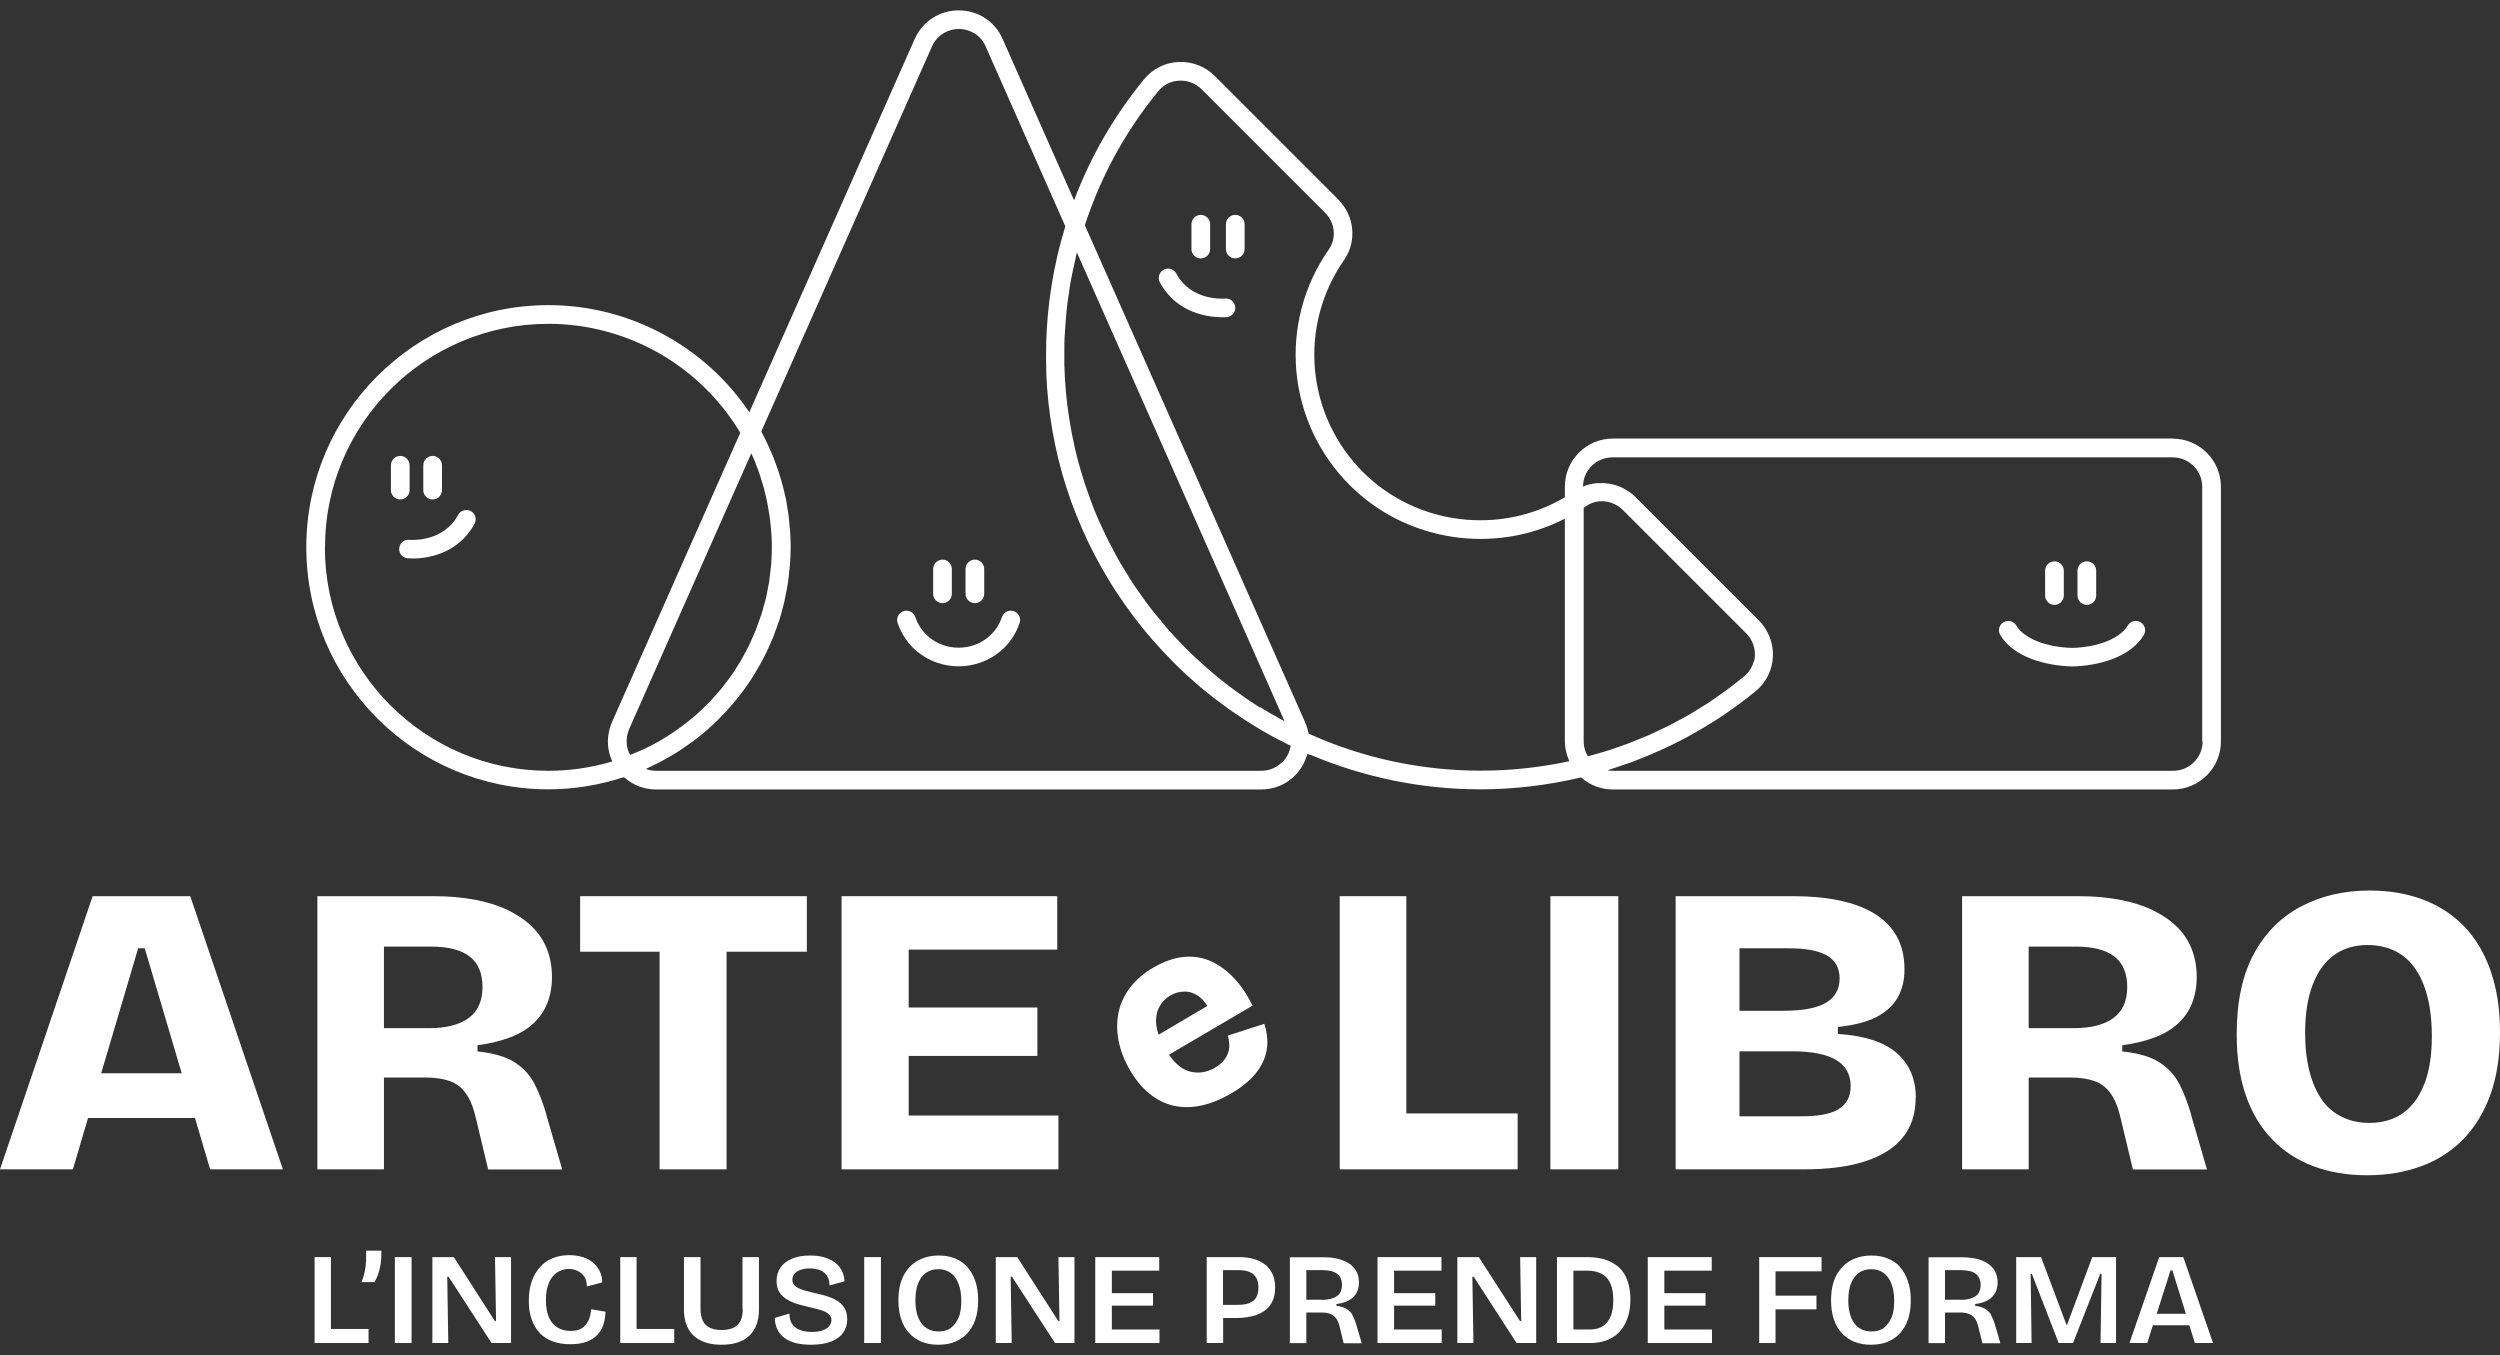
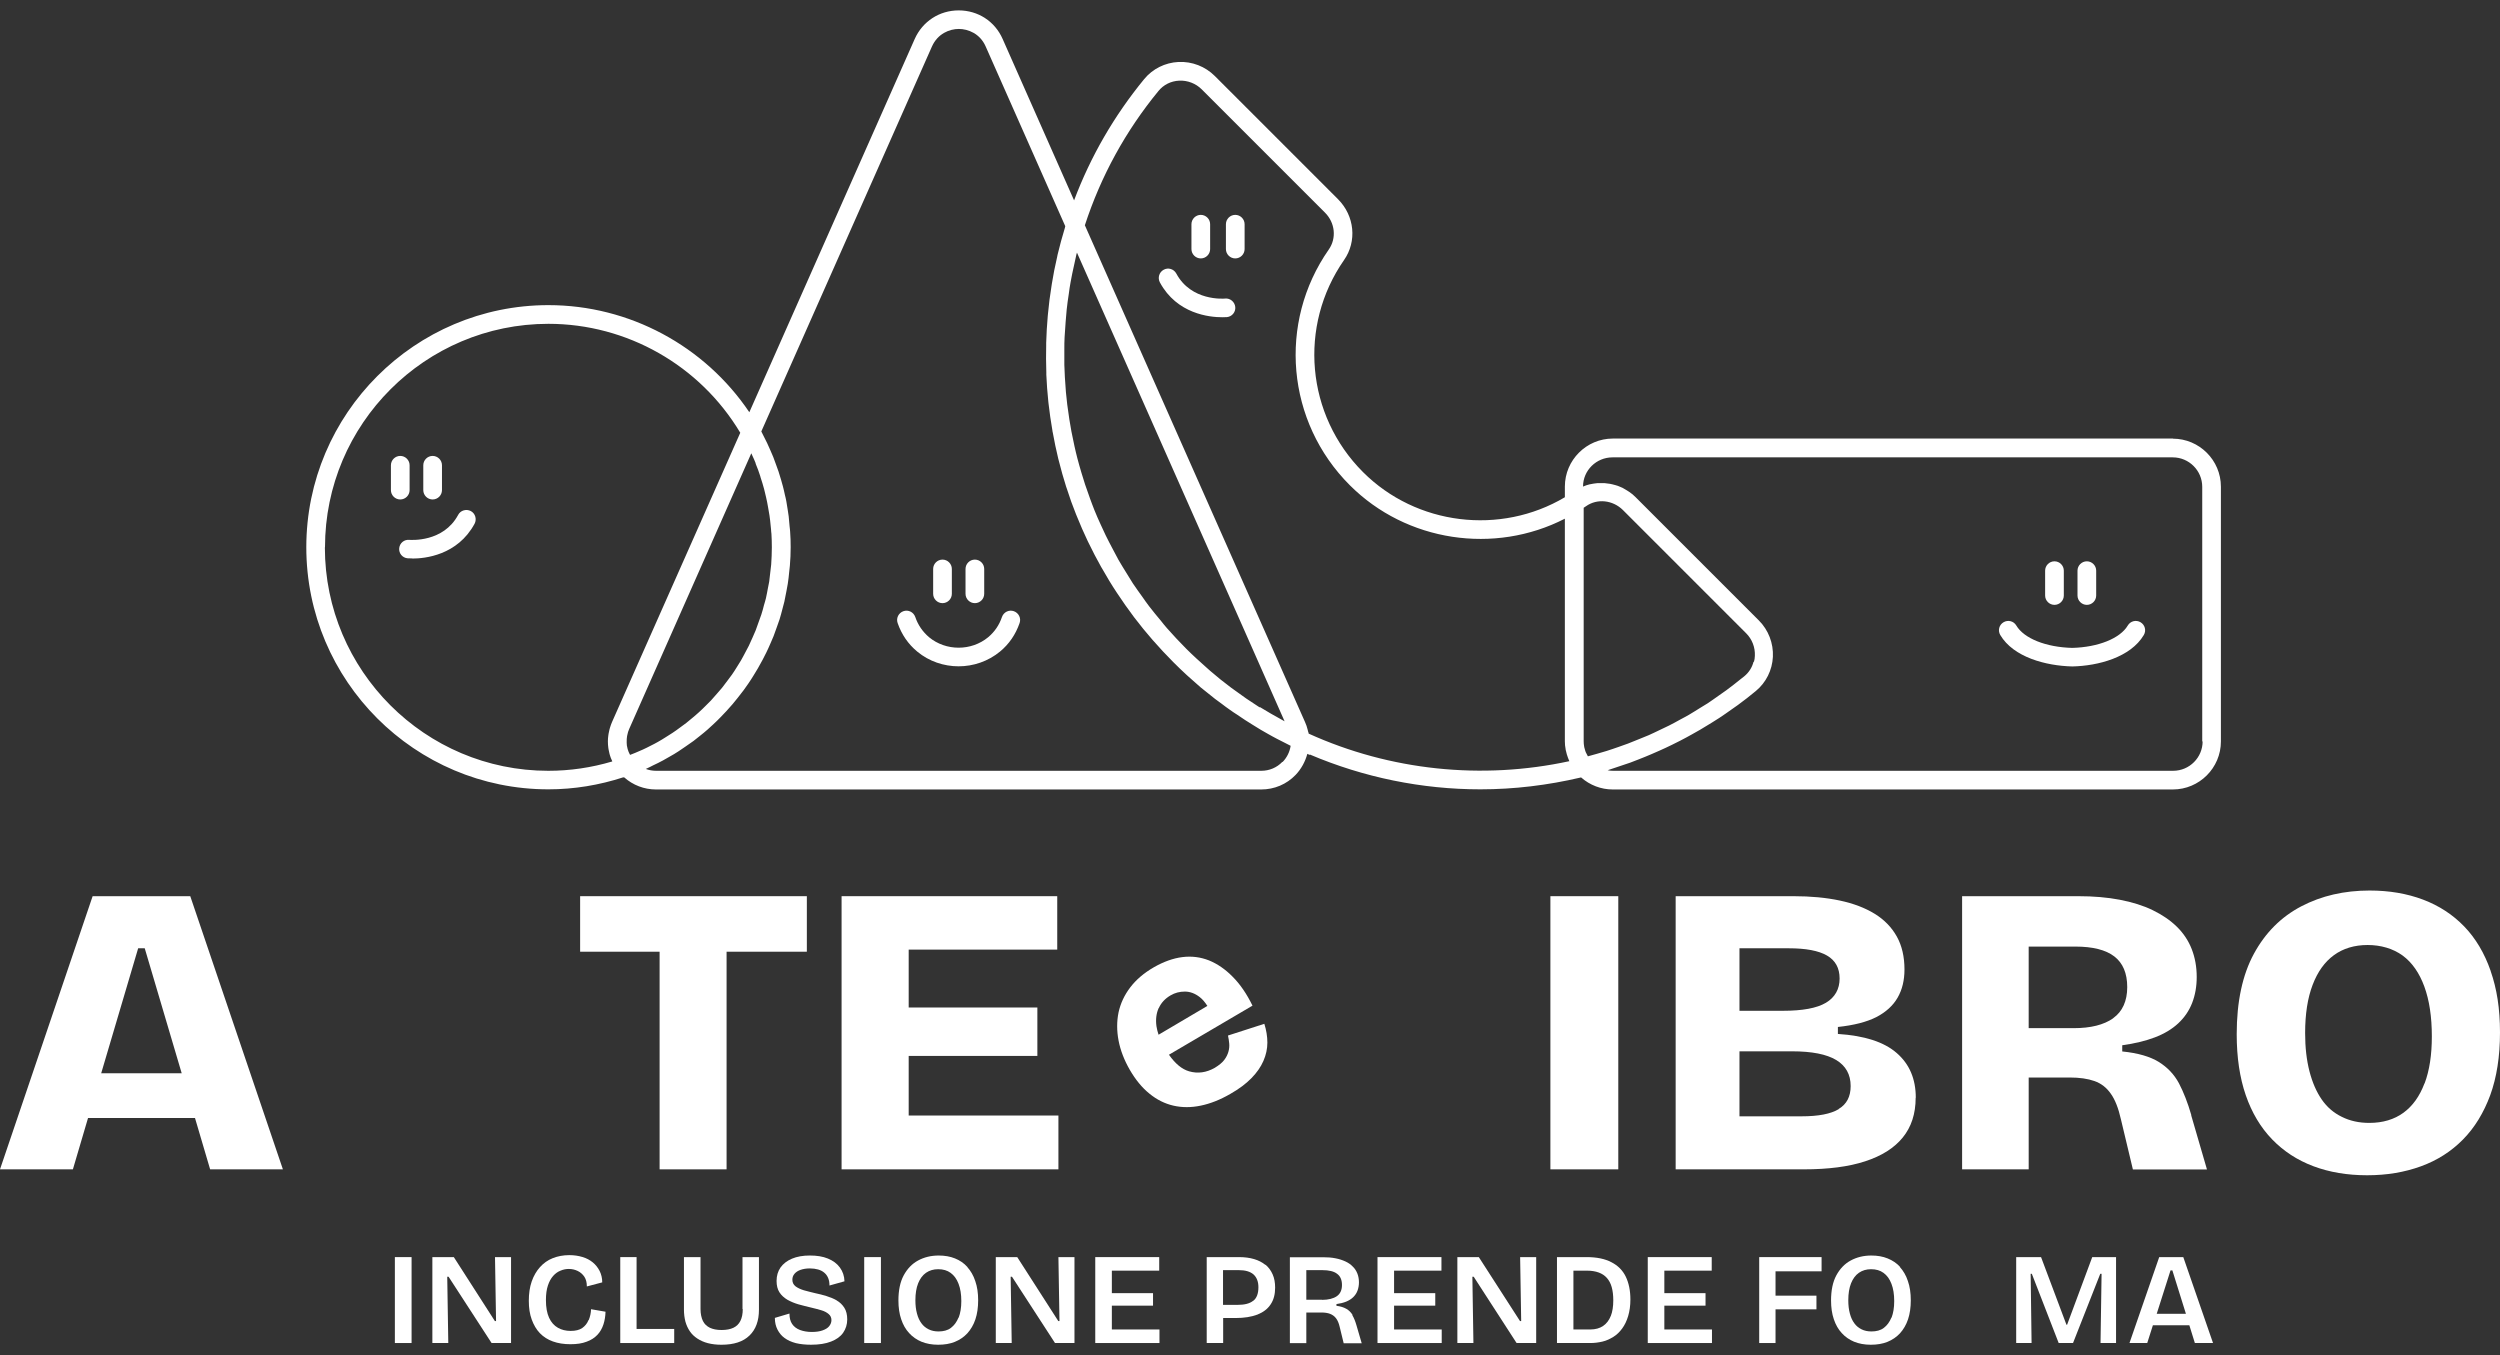
<svg xmlns="http://www.w3.org/2000/svg" id="Livello_1" viewBox="0 0 190 103">
  <rect x="0" y="0" width="190" height="103" fill="#333333" stroke="none" />
  <defs>
    <style>.cls-1{fill:#fff;}</style>
  </defs>
  <path class="cls-1" d="M93.33,78.72c.04.18.07.37.09.58.02.21,0,.42-.06.63-.06.21-.16.42-.32.63-.16.21-.4.4-.71.59-.64.37-1.3.46-1.96.27-.55-.16-1.05-.58-1.53-1.26l6.35-3.73c-.44-.9-.94-1.63-1.51-2.2-.56-.57-1.16-.98-1.8-1.24-.64-.25-1.31-.34-2.02-.25-.71.09-1.43.35-2.18.78-.74.43-1.33.93-1.78,1.52-.45.59-.74,1.22-.89,1.9-.14.68-.14,1.4,0,2.14.14.74.43,1.49.85,2.22.44.76.94,1.37,1.5,1.82.56.46,1.17.76,1.82.91.66.15,1.35.15,2.07,0,.73-.15,1.47-.44,2.25-.89.67-.38,1.2-.78,1.61-1.2s.71-.85.91-1.31c.2-.46.3-.92.3-1.39,0-.47-.08-.95-.23-1.43l-2.76.89ZM88.07,76.61c.18-.4.48-.72.89-.96.34-.2.7-.29,1.09-.29.39,0,.77.14,1.13.42.21.16.4.39.58.67l-3.71,2.19c-.07-.22-.13-.44-.16-.65-.07-.52-.01-.98.17-1.38Z" />
  <path class="cls-1" d="M7.04,68.11L0,88.87h5.54l1.15-3.9h8.13l1.15,3.9h5.53l-7.04-20.76h-7.42ZM7.69,81.57l2.81-9.5h.5l2.81,9.5h-6.12Z" />
-   <path class="cls-1" d="M41.54,84.75c-.27-.94-.59-1.75-.94-2.42-.36-.67-.87-1.21-1.53-1.62-.66-.41-1.59-.68-2.78-.8v-.47c.94-.13,1.77-.33,2.48-.6.71-.27,1.31-.63,1.78-1.07.47-.44.82-.95,1.05-1.54.23-.59.35-1.25.35-1.98,0-.77-.13-1.48-.38-2.12-.25-.64-.63-1.21-1.13-1.7-.5-.49-1.12-.91-1.84-1.26-.72-.35-1.56-.61-2.5-.79-.94-.18-1.99-.27-3.14-.27h-8.84v20.76h5.06v-6.98h3.11c.75,0,1.38.09,1.89.27s.92.5,1.24.96c.33.46.58,1.11.77,1.95l.91,3.81h5.63l-1.2-4.12ZM35.6,77.39c-.71.5-1.71.75-2.99.75h-3.43v-6.2h3.55c1.32,0,2.31.25,2.96.75.65.5.98,1.28.98,2.33s-.36,1.86-1.07,2.36Z" />
  <polygon class="cls-1" points="50.13 68.11 44.09 68.11 44.09 72.33 50.13 72.33 50.13 88.87 55.22 88.87 55.22 72.33 61.32 72.33 61.32 68.11 55.22 68.11 50.13 68.11" />
  <polygon class="cls-1" points="69.06 88.87 80.44 88.87 80.44 84.78 69.06 84.78 69.06 80.25 78.84 80.25 78.84 76.57 69.06 76.57 69.06 72.17 80.35 72.17 80.35 68.11 69.06 68.11 67.64 68.11 63.96 68.11 63.96 88.87 67.64 88.87 69.06 88.87" />
-   <polygon class="cls-1" points="115.34 88.87 115.34 84.62 106.88 84.62 106.88 68.11 101.82 68.11 101.82 88.87 102.73 88.87 106.88 88.87 115.34 88.87" />
  <rect class="cls-1" x="117.83" y="68.11" width="5.16" height="20.76" />
  <path class="cls-1" d="M145.6,83.43c0-1.43-.48-2.56-1.45-3.4-.96-.84-2.45-1.32-4.47-1.45v-.53c1.22-.13,2.19-.38,2.92-.75.73-.38,1.27-.87,1.62-1.48.35-.61.52-1.32.52-2.14,0-.96-.19-1.8-.58-2.5-.39-.7-.95-1.28-1.68-1.73-.73-.45-1.62-.79-2.66-1.01-1.04-.22-2.21-.33-3.51-.33h-8.96v20.76h9.75c1.84,0,3.4-.2,4.65-.61,1.26-.41,2.21-1.01,2.86-1.81.65-.8.98-1.8.98-3.02ZM132.2,72.07h3.74c1.3,0,2.27.18,2.91.55.64.37.96.95.96,1.75s-.35,1.43-1.04,1.84c-.69.41-1.78.61-3.27.61h-3.3v-4.75ZM139.75,84.29c-.61.37-1.55.55-2.83.55h-4.72v-4.94h3.99c1.51,0,2.63.22,3.36.66.73.44,1.1,1.1,1.1,1.98,0,.8-.3,1.38-.91,1.74Z" />
  <path class="cls-1" d="M166.54,84.75c-.27-.94-.59-1.75-.94-2.42-.36-.67-.87-1.21-1.53-1.62-.66-.41-1.59-.68-2.78-.8v-.47c.94-.13,1.77-.33,2.48-.6.71-.27,1.31-.63,1.78-1.07.47-.44.82-.95,1.05-1.54.23-.59.35-1.25.35-1.98,0-.77-.13-1.48-.38-2.12-.25-.64-.63-1.21-1.13-1.7-.5-.49-1.12-.91-1.84-1.26-.72-.35-1.56-.61-2.5-.79s-1.99-.27-3.14-.27h-8.84v20.76h5.06v-6.98h3.11c.75,0,1.38.09,1.89.27s.92.5,1.24.96c.33.46.58,1.11.77,1.95l.91,3.81h5.63l-1.2-4.12ZM160.6,77.39c-.71.5-1.71.75-2.99.75h-3.43v-6.2h3.55c1.32,0,2.31.25,2.96.75.65.5.98,1.28.98,2.33s-.36,1.86-1.07,2.36Z" />
  <path class="cls-1" d="M189.29,73.79c-.47-1.35-1.14-2.48-2.01-3.38-.87-.9-1.91-1.58-3.13-2.04-1.22-.46-2.57-.69-4.06-.69-1.93,0-3.66.4-5.19,1.2-1.53.8-2.73,2-3.6,3.6-.87,1.6-1.31,3.64-1.31,6.12,0,1.76.23,3.31.69,4.64s1.13,2.45,2,3.35c.87.9,1.91,1.58,3.13,2.04,1.22.46,2.58.69,4.09.69s2.85-.23,4.09-.68c1.24-.45,2.3-1.13,3.19-2.03.89-.9,1.58-2.03,2.08-3.38.49-1.35.74-2.94.74-4.76s-.24-3.32-.71-4.67ZM184.26,82.34c-.37.98-.9,1.72-1.6,2.23-.7.51-1.57.77-2.59.77-.78,0-1.47-.15-2.09-.46-.62-.3-1.13-.74-1.53-1.32-.4-.58-.71-1.29-.93-2.14-.22-.85-.33-1.82-.33-2.91,0-1.45.19-2.67.57-3.66.38-1,.92-1.75,1.62-2.26.7-.51,1.56-.77,2.56-.77s1.93.27,2.66.8c.72.53,1.27,1.32,1.65,2.36.38,1.04.57,2.3.57,3.79,0,1.4-.18,2.59-.55,3.57Z" />
  <path class="cls-1" d="M165.16,33.33h-42.58c-2.01,0-3.65,1.64-3.65,3.65v.81c-4.9,2.91-11.29,2.14-15.34-1.91-4.33-4.33-4.93-11.11-1.44-16.12.99-1.42.8-3.35-.45-4.61l-9.37-9.37c-.73-.73-1.73-1.12-2.77-1.07-1.01.05-1.96.52-2.6,1.3-2.28,2.78-4.07,5.87-5.33,9.22l-.03-.07h0s-5.4-12.2-5.4-12.2c-.59-1.34-1.87-2.17-3.34-2.17h0c-1.46,0-2.74.83-3.34,2.17l-12.57,28.37c-3.4-5.05-9.13-8.14-15.27-8.14-10.14,0-18.4,8.25-18.4,18.4s8.25,18.4,18.4,18.4c1.95,0,3.87-.32,5.71-.92v.02s.05-.01.05-.01c.66.59,1.52.92,2.41.92h46c1,0,1.93-.39,2.62-1.11.43-.45.73-1.01.89-1.6l.18.09v-.04c4.11,1.75,8.53,2.65,12.97,2.65,2.56,0,5.12-.31,7.63-.9h0s.03,0,.03,0c.66.58,1.51.91,2.39.91h42.58c2.01,0,3.65-1.64,3.65-3.65v-19.36c0-2.01-1.64-3.65-3.65-3.65ZM133.27,50.29c-.11.44-.36.83-.72,1.12-.08.06-.16.12-.23.18-.37.3-.74.59-1.12.87-.18.13-.36.25-.54.38-.29.2-.57.41-.86.6-.2.13-.41.26-.62.38-.28.17-.55.35-.83.51-.22.13-.44.24-.66.36-.28.15-.55.31-.84.45-.23.11-.46.22-.69.33-.28.14-.57.27-.85.4-.23.1-.47.2-.71.29-.29.12-.58.24-.87.35-.24.09-.49.17-.73.26-.3.1-.59.21-.89.3-.25.08-.5.15-.75.22-.23.07-.45.13-.68.19,0,0,0,0,0,0-.06-.1-.11-.21-.16-.31-.01-.04-.03-.07-.04-.11-.03-.08-.05-.17-.07-.25,0-.04-.02-.07-.02-.11-.02-.12-.03-.24-.03-.36v-17.75c.06-.04.12-.08.18-.12.85-.6,2.03-.47,2.8.29l9.37,9.37c.45.45.69,1.07.66,1.71,0,.16-.03.31-.07.46ZM95.75,53.77c-.06-.04-.12-.07-.17-.11-.58-.37-1.15-.76-1.7-1.17-.11-.08-.21-.15-.32-.23-.54-.4-1.07-.83-1.58-1.27-.09-.08-.18-.16-.27-.24-.53-.47-1.05-.94-1.56-1.45-.51-.51-1-1.04-1.47-1.57-.16-.18-.3-.36-.45-.55-.31-.37-.61-.73-.9-1.11-.17-.22-.33-.45-.49-.68-.25-.35-.5-.69-.74-1.05-.16-.25-.31-.5-.47-.76-.21-.34-.43-.69-.63-1.04-.15-.27-.29-.54-.43-.81-.18-.35-.37-.69-.54-1.05-.13-.28-.26-.56-.39-.84-.16-.35-.32-.71-.46-1.06-.12-.29-.22-.58-.33-.87-.13-.36-.26-.72-.38-1.08-.1-.3-.19-.6-.28-.9-.11-.36-.21-.73-.31-1.1-.08-.3-.15-.61-.22-.92-.08-.37-.16-.74-.23-1.11-.06-.31-.11-.62-.16-.93-.06-.37-.11-.75-.16-1.13-.04-.31-.07-.62-.1-.94-.03-.38-.06-.76-.08-1.14-.02-.31-.03-.63-.04-.94,0-.38,0-.77,0-1.16,0-.31,0-.63.02-.94.02-.39.05-.78.08-1.17.02-.31.05-.62.08-.93.04-.4.1-.79.16-1.19.04-.3.08-.61.14-.91.07-.41.16-.81.25-1.22.06-.29.12-.58.19-.87.01-.04.03-.09.04-.13l13.4,30.24,2.38,5.38c-.05-.03-.11-.06-.16-.09-.59-.32-1.16-.65-1.73-1ZM57.43,35.24c.13.31.25.63.35.95,0,.03.02.05.02.08.1.3.19.59.27.89.03.11.05.22.08.33.05.22.11.44.15.66.03.13.05.25.07.38.04.21.07.43.11.64.02.13.04.25.05.38.03.23.05.46.07.69,0,.11.02.22.03.33.02.34.03.68.03,1.02,0,.44-.02.88-.05,1.32-.01.15-.03.29-.05.43-.03.29-.06.58-.1.86-.03.17-.07.34-.1.51-.05.25-.09.51-.15.76-.04.18-.1.35-.15.53-.06.24-.12.47-.2.71-.06.18-.13.36-.19.53-.08.22-.16.45-.24.67-.07.18-.15.35-.23.53-.09.21-.19.43-.29.64-.09.17-.18.34-.27.51-.11.2-.21.41-.33.61-.1.17-.21.33-.31.5-.12.19-.24.39-.37.57-.11.16-.23.32-.35.47-.14.18-.27.36-.41.54-.12.15-.26.3-.39.45-.15.17-.3.34-.45.51-.14.14-.28.28-.42.42-.16.16-.32.32-.49.47-.15.14-.3.26-.45.39-.17.15-.34.29-.52.43-.16.12-.32.24-.49.36-.18.13-.36.27-.55.39-.17.11-.34.22-.52.33-.19.12-.38.24-.58.35-.18.1-.36.2-.55.29-.2.1-.4.21-.61.3-.19.09-.38.17-.58.25-.13.05-.25.1-.38.15,0-.01-.01-.02-.02-.03-.07-.13-.13-.27-.17-.42,0-.02,0-.03-.01-.05-.04-.14-.06-.27-.06-.41,0-.03,0-.05,0-.08,0-.15,0-.29.03-.44,0-.03.01-.06.02-.09.03-.15.07-.3.14-.45l9.28-20.95c.07.15.14.31.21.46.04.1.08.19.12.29ZM24.7,41.59c0-9.37,7.62-16.98,16.98-16.98,5.97,0,11.52,3.16,14.58,8.28l-9.74,21.97c-.06.15-.12.29-.16.44-.01.05-.02.09-.04.14-.03.11-.05.22-.07.33,0,.05-.02.09-.02.14-.02.14-.03.27-.03.41,0,.02,0,.03,0,.05,0,.15.01.3.03.45,0,.04.01.09.02.13.02.11.04.22.07.33.01.05.02.09.04.14.04.12.08.25.14.36,0,.02.02.04.03.07,0,0,0,.01,0,.02-1.58.47-3.21.71-4.86.71-9.37,0-16.98-7.62-16.98-16.98ZM97.46,57.9c-.42.44-.99.68-1.6.68h-46c-.27,0-.54-.05-.78-.14.02,0,.04-.02.06-.03.17-.07.33-.16.49-.24.25-.12.51-.24.76-.38.17-.09.34-.2.51-.29.23-.13.46-.26.68-.41.17-.11.33-.23.5-.34.21-.15.42-.29.63-.44.16-.12.32-.25.48-.38.2-.16.39-.31.58-.48.16-.14.31-.28.46-.42.18-.17.36-.34.53-.52.15-.15.29-.3.43-.45.17-.18.33-.36.49-.55.13-.16.26-.32.39-.48.15-.19.3-.39.45-.58.12-.17.24-.34.36-.51.14-.2.27-.41.4-.62.11-.18.22-.35.32-.53.12-.21.24-.43.36-.65.1-.18.19-.36.28-.55.11-.22.21-.45.31-.68.08-.19.16-.37.24-.56.09-.24.18-.48.26-.72.07-.19.14-.38.2-.57.08-.25.14-.5.21-.76.05-.19.1-.37.15-.57.06-.27.11-.54.16-.81.03-.18.07-.36.1-.55.05-.3.08-.61.11-.92.02-.16.04-.31.05-.46.04-.47.06-.93.06-1.41,0-.39-.01-.78-.04-1.17,0-.13-.03-.26-.04-.4-.02-.26-.04-.51-.07-.77-.02-.16-.05-.31-.07-.47-.04-.23-.07-.46-.11-.68-.03-.17-.07-.33-.11-.49-.05-.22-.09-.43-.15-.64-.04-.17-.1-.33-.14-.5-.06-.21-.12-.41-.19-.62-.06-.17-.12-.33-.18-.5-.07-.2-.14-.4-.22-.6-.07-.17-.14-.33-.21-.49-.08-.19-.17-.39-.26-.58-.08-.16-.16-.32-.24-.48-.07-.13-.13-.27-.2-.4h0s0,0,0,0l12.97-29.26c.44-.98,1.34-1.33,2.04-1.33h0c.7,0,1.61.35,2.04,1.33l6.05,13.66s-.02.09-.03.13c-.2.67-.39,1.34-.55,2.02-.02.07-.03.13-.04.2-.16.67-.29,1.35-.4,2.03-.01.07-.02.13-.03.2-.11.68-.2,1.36-.26,2.04,0,.07-.01.13-.02.2-.06.68-.1,1.36-.12,2.04,0,.06,0,.13,0,.19-.02.68-.01,1.36.01,2.04,0,.06,0,.12,0,.19.03.68.08,1.36.15,2.03,0,.06.01.12.02.18.08.68.17,1.35.29,2.02,0,.06.02.11.03.17.12.67.26,1.34.42,2,.01.05.03.1.04.15.17.67.35,1.33.56,1.98.01.05.03.09.05.14.21.66.44,1.31.7,1.95.02.04.03.08.05.12.26.65.54,1.29.84,1.92.02.03.03.07.05.1.31.64.63,1.26.98,1.88.02.03.03.05.05.08.35.62.72,1.24,1.12,1.84.01.02.03.04.04.06.4.61.82,1.2,1.26,1.79.01.01.02.03.03.04.45.59.92,1.17,1.41,1.73,0,0,.01.01.02.02.5.57,1.01,1.12,1.55,1.66.33.33.67.66,1.02.98.12.11.24.21.36.32.23.2.46.41.69.61.15.12.3.24.45.36.21.17.43.35.65.52.16.12.33.24.49.36.21.16.42.32.64.47.17.12.34.24.52.35.21.15.43.29.64.43.18.12.36.22.54.34.22.13.43.27.65.4.19.11.38.21.56.32.22.12.44.25.66.36.19.1.39.2.59.3.15.08.3.16.45.23-.07.46-.28.89-.61,1.23ZM99.46,55.76c0-.05-.02-.1-.04-.15-.01-.05-.02-.11-.04-.16-.05-.2-.11-.39-.2-.58l-16.73-37.75c1.22-3.74,3.1-7.17,5.59-10.2.39-.48.95-.76,1.58-.79.63-.03,1.26.21,1.71.66l9.37,9.37c.77.77.89,1.94.29,2.8-3.89,5.57-3.22,13.11,1.6,17.92,4.3,4.3,10.99,5.29,16.34,2.54v16.93c0,.2.02.4.06.6,0,.03,0,.07.02.1.04.19.09.37.16.55.01.03.03.07.04.1.02.05.04.1.06.15-6.65,1.44-13.62.71-19.8-2.09ZM167.4,56.34c0,1.23-1,2.24-2.24,2.24h-42.58c-.14,0-.27-.01-.4-.04.03,0,.05-.02.08-.03.17-.05.34-.11.51-.17.38-.12.76-.25,1.13-.38.21-.08.41-.16.62-.24.33-.13.66-.26.98-.4.22-.09.43-.19.64-.28.31-.14.62-.28.92-.43.21-.11.43-.21.64-.32.3-.15.6-.32.89-.48.21-.12.41-.23.62-.35.3-.18.59-.36.89-.54.19-.12.38-.24.57-.36.32-.21.63-.43.94-.65.16-.11.32-.22.47-.33.46-.34.92-.69,1.36-1.06.78-.64,1.25-1.59,1.3-2.6.05-1.03-.34-2.04-1.07-2.77l-9.37-9.37c-.15-.15-.3-.28-.47-.39-.05-.04-.11-.07-.17-.11-.11-.07-.23-.14-.34-.2-.07-.03-.14-.06-.21-.09-.11-.05-.22-.09-.34-.12-.08-.02-.15-.04-.23-.06-.11-.03-.23-.05-.35-.06-.08-.01-.15-.02-.23-.03-.12,0-.25,0-.37,0-.07,0-.14,0-.2,0-.17.02-.35.04-.52.08-.02,0-.04,0-.06.01-.17.04-.34.1-.5.17,0-1.23,1.01-2.22,2.24-2.22h42.58c1.23,0,2.24,1,2.24,2.24v19.36Z" />
  <path class="cls-1" d="M71.63,45.84c-.39,0-.71-.32-.71-.71v-1.89c0-.39.32-.71.71-.71s.71.32.71.71v1.89c0,.39-.32.71-.71.71Z" />
  <path class="cls-1" d="M74.09,45.84c-.39,0-.71-.32-.71-.71v-1.89c0-.39.32-.71.71-.71s.71.32.71.71v1.89c0,.39-.32.71-.71.71Z" />
  <path class="cls-1" d="M72.86,50.64c-1.12,0-2.25-.37-3.15-1.12-.69-.57-1.19-1.3-1.49-2.17-.13-.37.07-.77.44-.9.37-.13.77.07.9.44.21.62.57,1.13,1.05,1.54,1.28,1.06,3.21,1.06,4.49,0,.49-.41.84-.92,1.05-1.54.13-.37.53-.57.9-.44.37.13.57.53.44.9-.3.87-.8,1.6-1.49,2.17-.9.74-2.02,1.12-3.15,1.12Z" />
  <path class="cls-1" d="M30.42,37.96c-.39,0-.71-.32-.71-.71v-1.89c0-.39.32-.71.71-.71s.71.32.71.71v1.89c0,.39-.32.71-.71.71Z" />
  <path class="cls-1" d="M32.88,37.96c-.39,0-.71-.32-.71-.71v-1.89c0-.39.32-.71.71-.71s.71.32.71.71v1.89c0,.39-.32.71-.71.71Z" />
  <path class="cls-1" d="M31.33,42.44c-.21,0-.34-.01-.36-.01-.39-.04-.67-.38-.63-.77.04-.39.38-.67.77-.63h0c.1,0,2.58.21,3.71-1.9.18-.34.61-.47.96-.29.34.18.47.61.29.96-1.3,2.41-3.79,2.65-4.73,2.65Z" />
  <path class="cls-1" d="M156.14,45.97c-.39,0-.71-.32-.71-.71v-1.89c0-.39.32-.71.71-.71s.71.32.71.71v1.89c0,.39-.32.71-.71.71Z" />
  <path class="cls-1" d="M158.6,45.97c-.39,0-.71-.32-.71-.71v-1.89c0-.39.32-.71.71-.71s.71.32.71.71v1.89c0,.39-.32.71-.71.71Z" />
  <path class="cls-1" d="M157.49,50.65c-2.01-.05-4.47-.7-5.47-2.39-.2-.34-.09-.77.25-.97.34-.2.77-.09.97.25.58.98,2.25,1.65,4.25,1.7,1.97-.05,3.64-.72,4.22-1.7.2-.34.63-.45.97-.25.34.2.45.63.25.97-1,1.69-3.46,2.35-5.44,2.39Z" />
  <path class="cls-1" d="M93.88,19.64c-.39,0-.71-.32-.71-.71v-1.89c0-.39.32-.71.71-.71s.71.32.71.71v1.89c0,.39-.32.71-.71.71Z" />
  <path class="cls-1" d="M91.26,19.64c-.39,0-.71-.32-.71-.71v-1.89c0-.39.32-.71.71-.71s.71.32.71.71v1.89c0,.39-.32.71-.71.71Z" />
  <path class="cls-1" d="M92.88,24.11c-.94,0-3.43-.24-4.73-2.65-.18-.34-.06-.77.29-.96.34-.19.77-.06.96.29,1.13,2.11,3.61,1.91,3.71,1.9.38-.04.73.25.77.64.04.39-.25.73-.63.77-.03,0-.16.01-.36.01Z" />
-   <polygon class="cls-1" points="25.15 95.54 23.91 95.54 23.91 102.07 24.19 102.07 25.15 102.07 28.01 102.07 28.01 101 25.15 101 25.15 95.54" />
-   <path class="cls-1" d="M27.82,95.84c-.01.25-.04.5-.09.76-.05.26-.13.54-.25.84h.98c.09-.15.18-.33.26-.55.08-.21.15-.47.2-.77s.07-.66.07-1.07h-1.16c0,.28,0,.54-.01.79Z" />
  <rect class="cls-1" x="30.01" y="95.54" width="1.27" height="6.53" />
  <polygon class="cls-1" points="37.7 100.4 37.61 100.4 34.49 95.54 32.86 95.54 32.86 102.07 34.07 102.07 33.99 97.03 34.09 97.03 37.36 102.07 38.84 102.07 38.84 95.54 37.62 95.54 37.7 100.4" />
  <path class="cls-1" d="M44.72,100.34c-.1.25-.26.44-.47.59-.22.15-.51.22-.88.22s-.69-.08-.97-.24-.51-.41-.67-.76-.24-.79-.24-1.35c0-.43.05-.8.15-1.1s.23-.54.4-.73c.16-.18.35-.32.56-.4.21-.09.42-.13.63-.13.24,0,.46.05.67.15.21.1.38.25.51.44.13.2.19.44.19.74l1.17-.31c0-.32-.07-.61-.2-.87-.13-.25-.3-.47-.52-.65-.22-.18-.48-.32-.79-.41-.3-.09-.63-.14-.99-.14-.46,0-.88.08-1.26.23-.38.15-.7.38-.97.68s-.48.66-.63,1.09-.22.92-.22,1.47.07,1.01.22,1.42.35.76.62,1.04.6.49.99.63c.39.14.83.21,1.33.21s.89-.06,1.23-.19c.34-.12.61-.3.82-.52s.36-.49.46-.79c.1-.3.15-.63.16-.97l-1.1-.19c-.01.29-.07.56-.17.81Z" />
  <polygon class="cls-1" points="48.38 95.54 47.14 95.54 47.14 102.07 47.42 102.07 48.38 102.07 51.24 102.07 51.24 101 48.38 101 48.38 95.54" />
  <path class="cls-1" d="M56.45,99.49c0,.36-.06.66-.18.9s-.3.41-.53.52c-.23.11-.53.17-.9.17s-.65-.06-.89-.17c-.24-.12-.42-.29-.53-.52s-.18-.53-.18-.9v-3.95h-1.26v4c0,.32.04.62.11.9.08.28.19.52.34.74.15.22.34.4.57.55s.49.27.8.35c.31.08.65.12,1.03.12.94,0,1.65-.23,2.13-.7.48-.46.72-1.12.72-1.96v-4h-1.25v3.95Z" />
  <path class="cls-1" d="M63.61,98.84c-.24-.14-.51-.25-.8-.34-.29-.09-.57-.16-.86-.22-.31-.07-.59-.15-.86-.22-.26-.08-.47-.18-.63-.3-.16-.13-.24-.29-.24-.5,0-.17.05-.32.16-.45s.26-.23.46-.3c.2-.07.44-.11.71-.11.23,0,.44.03.62.08.18.05.34.13.47.24s.23.24.3.41.1.35.1.57l1.14-.32c-.01-.4-.13-.75-.35-1.05-.22-.3-.52-.52-.91-.68-.39-.16-.84-.23-1.37-.23s-.98.08-1.36.24-.67.39-.87.67c-.2.29-.3.63-.3,1.02,0,.35.07.64.22.87s.35.41.6.56c.25.14.53.26.84.35.31.09.62.16.94.24.3.07.56.14.8.21s.42.17.56.29.21.27.21.46c0,.17-.06.32-.17.46-.11.14-.28.24-.5.32s-.49.12-.82.12-.63-.05-.9-.15c-.26-.1-.46-.25-.6-.46s-.2-.47-.2-.79l-1.11.33c0,.34.07.64.2.89.13.25.3.47.54.64.23.17.52.3.86.39.34.08.72.12,1.15.12.61,0,1.11-.08,1.52-.24.41-.16.72-.38.92-.67.2-.29.31-.63.31-1.01,0-.36-.07-.65-.22-.89-.15-.23-.34-.42-.59-.56Z" />
  <rect class="cls-1" x="65.68" y="95.54" width="1.27" height="6.53" />
  <path class="cls-1" d="M73.52,96.29c-.26-.29-.57-.5-.94-.65-.37-.15-.78-.22-1.24-.22-.59,0-1.11.13-1.57.38s-.82.63-1.09,1.13-.4,1.14-.4,1.91c0,.53.07,1.01.21,1.42.14.42.34.77.6,1.05.26.29.58.51.94.66.37.15.79.23,1.27.23s.9-.07,1.27-.22.69-.37.95-.65c.26-.29.47-.64.61-1.06.14-.42.21-.9.21-1.45s-.07-1.03-.22-1.46c-.14-.43-.35-.78-.61-1.07ZM72.85,100.13c-.14.34-.33.6-.58.79s-.57.27-.94.27c-.28,0-.53-.05-.75-.16-.22-.11-.41-.26-.55-.46-.15-.2-.26-.44-.34-.74-.08-.29-.12-.63-.12-1.01,0-.51.07-.94.21-1.29.14-.35.34-.62.6-.8.26-.18.57-.27.92-.27.38,0,.69.09.95.28.26.19.46.46.6.83.14.36.21.8.21,1.31s-.07.91-.2,1.26Z" />
  <polygon class="cls-1" points="80.52 100.4 80.43 100.4 77.31 95.54 75.68 95.54 75.68 102.07 76.89 102.07 76.81 97.03 76.91 97.03 80.18 102.07 81.66 102.07 81.66 95.54 80.44 95.54 80.52 100.4" />
  <polygon class="cls-1" points="84.5 99.23 87.63 99.23 87.63 98.28 84.5 98.28 84.5 96.57 88.1 96.57 88.1 95.54 84.5 95.54 84.05 95.54 83.24 95.54 83.24 102.07 84.05 102.07 84.5 102.07 88.12 102.07 88.12 101.04 84.5 101.04 84.5 99.23" />
  <path class="cls-1" d="M96.17,96.13c-.24-.19-.52-.34-.86-.44-.34-.1-.72-.15-1.14-.15h-2.46v6.53h1.25v-1.9h.94c.66,0,1.21-.09,1.66-.26.45-.18.78-.43,1.01-.78.23-.34.34-.76.34-1.27,0-.38-.06-.72-.19-1.01-.13-.29-.31-.54-.54-.73ZM95.24,98.86c-.26.21-.65.31-1.18.31h-1.11v-2.64h1.19c.51,0,.88.11,1.13.33.24.22.37.54.37.97,0,.48-.13.83-.39,1.03Z" />
  <path class="cls-1" d="M102.79,99.93c-.12-.2-.28-.35-.47-.46-.19-.11-.44-.19-.75-.23v-.13c.28-.04.53-.1.75-.19.21-.09.39-.2.53-.34.14-.14.25-.3.32-.49.07-.19.11-.4.11-.63,0-.24-.04-.47-.12-.67-.08-.2-.19-.38-.35-.53-.15-.16-.34-.29-.56-.39-.22-.1-.48-.19-.76-.24-.29-.06-.6-.08-.94-.08h-2.52v6.53h1.25v-2.33h1.13c.26,0,.49.03.67.1.18.07.34.18.46.34.12.16.21.37.27.63l.31,1.27h1.37l-.4-1.37c-.09-.31-.19-.56-.31-.76ZM100.47,98.78h-1.19v-2.25h1.21c.51,0,.89.09,1.13.28.25.18.37.47.37.85s-.13.67-.39.85c-.26.18-.64.28-1.13.28Z" />
  <polygon class="cls-1" points="105.95 99.23 109.08 99.23 109.08 98.28 105.95 98.28 105.95 96.57 109.55 96.57 109.55 95.54 105.95 95.54 105.5 95.54 104.69 95.54 104.69 102.07 105.5 102.07 105.95 102.07 109.57 102.07 109.57 101.04 105.95 101.04 105.95 99.23" />
  <polygon class="cls-1" points="115.61 100.4 115.52 100.4 112.39 95.54 110.76 95.54 110.76 102.07 111.98 102.07 111.9 97.03 112 97.03 115.26 102.07 116.75 102.07 116.75 95.54 115.53 95.54 115.61 100.4" />
  <path class="cls-1" d="M122.47,95.93c-.49-.26-1.12-.39-1.89-.39h-2.25v6.53h2.55c.31,0,.61-.04.91-.11s.57-.2.83-.36.48-.38.67-.64c.19-.26.34-.57.45-.94.11-.37.17-.79.17-1.26,0-.67-.12-1.25-.35-1.73s-.6-.85-1.09-1.1ZM122.42,100.01c-.13.33-.32.58-.58.76-.26.18-.59.27-.98.27h-1.28v-4.47h1.04c.34,0,.63.05.88.14s.46.23.62.41.29.41.37.7c.08.28.12.62.12,1.01,0,.46-.06.86-.19,1.19Z" />
  <polygon class="cls-1" points="126.49 99.23 129.62 99.23 129.62 98.28 126.49 98.28 126.49 96.57 130.09 96.57 130.09 95.54 126.49 95.54 126.04 95.54 125.23 95.54 125.23 102.07 126.04 102.07 126.49 102.07 130.11 102.07 130.11 101.04 126.49 101.04 126.49 99.23" />
  <polygon class="cls-1" points="134.26 95.54 133.7 95.54 133.7 102.07 134.94 102.07 134.94 99.51 138.05 99.51 138.05 98.47 134.94 98.47 134.94 96.62 138.44 96.62 138.44 95.54 134.94 95.54 134.26 95.54" />
  <path class="cls-1" d="M144.41,96.29c-.26-.29-.58-.5-.95-.65s-.78-.22-1.24-.22c-.59,0-1.11.13-1.57.38s-.82.63-1.09,1.13-.4,1.14-.4,1.91c0,.53.07,1.01.21,1.42.14.42.34.77.6,1.05.26.29.58.51.94.66.37.15.79.23,1.27.23s.9-.07,1.27-.22.69-.37.95-.65c.26-.29.47-.64.61-1.06s.21-.9.21-1.45-.07-1.03-.22-1.46c-.14-.43-.35-.78-.61-1.07ZM143.75,100.13c-.14.34-.33.6-.58.79s-.57.27-.94.27c-.28,0-.53-.05-.75-.16-.22-.11-.41-.26-.55-.46-.15-.2-.26-.44-.34-.74-.08-.29-.12-.63-.12-1.01,0-.51.07-.94.21-1.29.14-.35.34-.62.6-.8.26-.18.57-.27.92-.27.38,0,.69.09.95.28s.46.46.6.83c.14.36.21.8.21,1.31s-.07.91-.2,1.26Z" />
-   <path class="cls-1" d="M151.33,99.93c-.12-.2-.28-.35-.47-.46-.19-.11-.44-.19-.75-.23v-.13c.28-.04.53-.1.75-.19.21-.09.39-.2.53-.34.14-.14.25-.3.32-.49.07-.19.11-.4.11-.63,0-.24-.04-.47-.12-.67-.08-.2-.19-.38-.35-.53-.15-.16-.34-.29-.56-.39-.22-.1-.47-.19-.76-.24s-.6-.08-.94-.08h-2.52v6.53h1.25v-2.33h1.13c.26,0,.49.03.67.1.18.07.34.18.46.34.12.16.21.37.27.63l.31,1.27h1.37l-.4-1.37c-.09-.31-.19-.56-.31-.76ZM149.01,98.78h-1.19v-2.25h1.21c.51,0,.89.09,1.13.28s.37.47.37.85-.13.67-.39.85c-.26.18-.64.28-1.13.28Z" />
  <polygon class="cls-1" points="157.1 100.68 157.05 100.68 155.12 95.54 153.23 95.54 153.23 102.07 154.4 102.07 154.33 96.81 154.42 96.81 156.46 102.07 157.55 102.07 159.62 96.81 159.72 96.81 159.64 102.07 160.82 102.07 160.82 95.54 159.01 95.54 157.1 100.68" />
  <path class="cls-1" d="M166.82,102.07h1.37l-2.26-6.53h-1.83l-2.26,6.53h1.35l.43-1.35h2.77l.42,1.35ZM163.91,99.85l1.05-3.3h.14l1.03,3.3h-2.22Z" />
</svg>